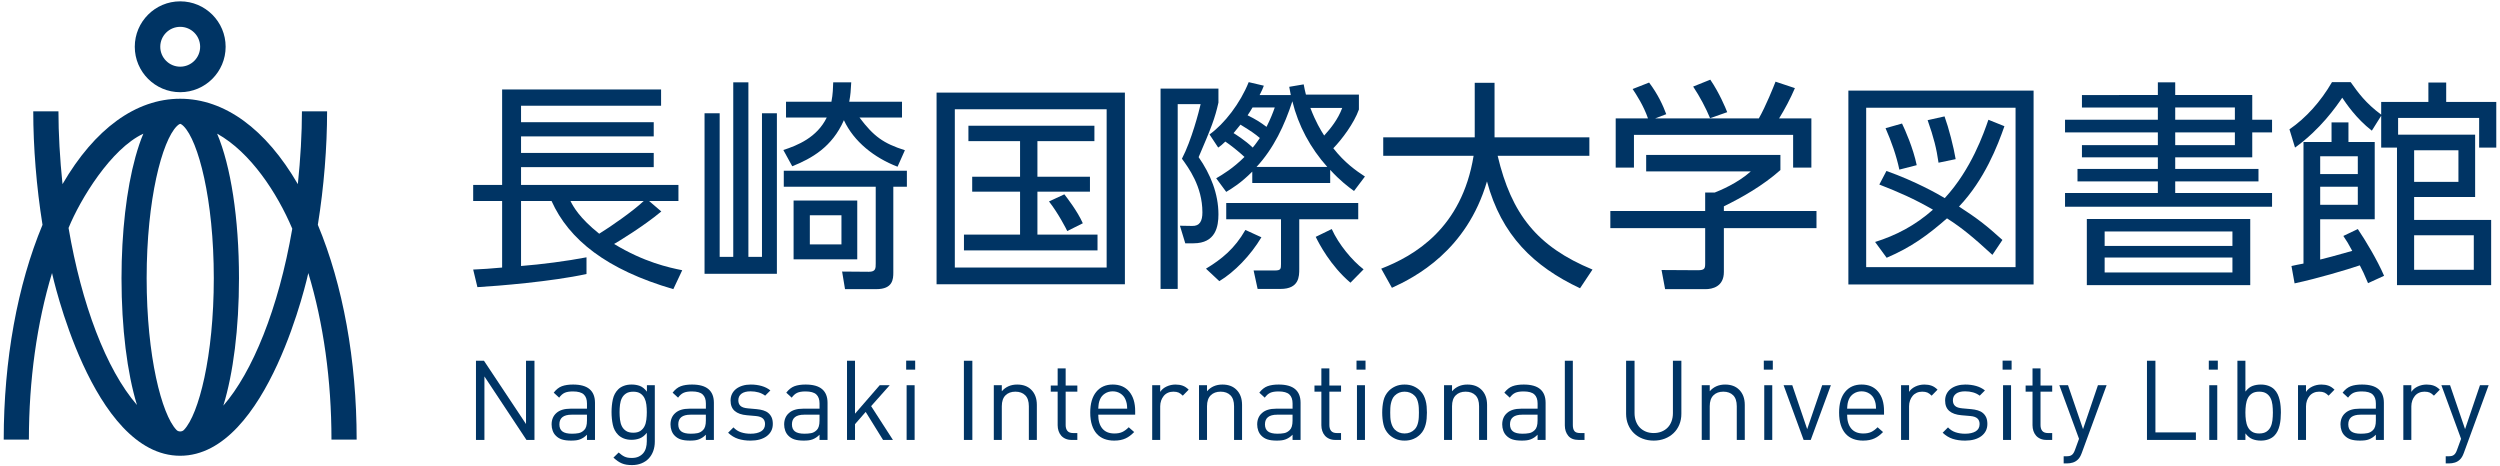
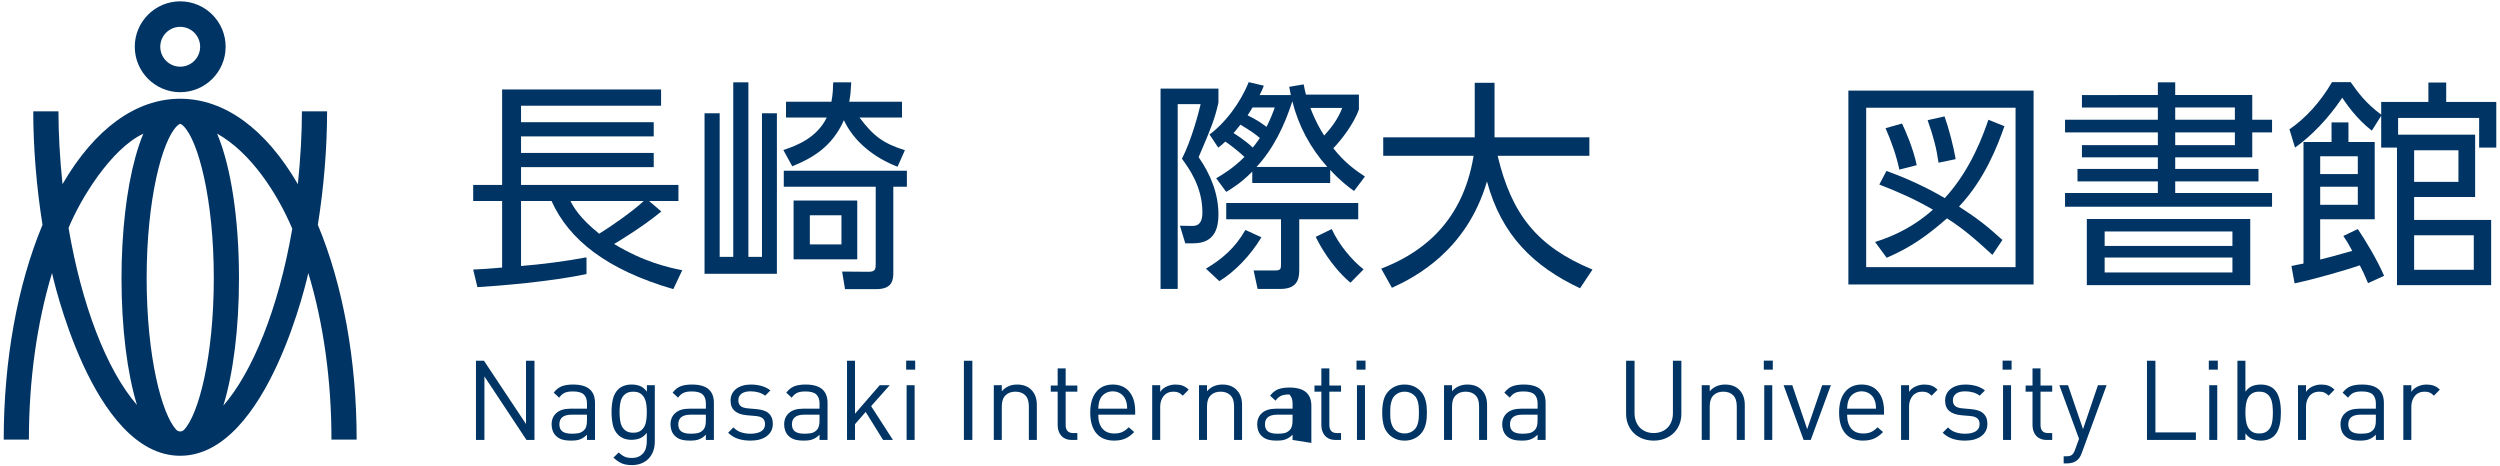
<svg xmlns="http://www.w3.org/2000/svg" width="268px" height="50px" viewBox="0 0 268 50">
  <g fill="#003464">
    <path d="m14.448 5.012c0-2.686 2.183-4.868 4.869-4.868 2.689 0 4.871 2.182 4.871 4.868 0 2.688-2.182 4.871-4.871 4.871-2.686 0-4.869-2.183-4.869-4.871zm4.869 2.136c1.182 0 2.138-.957 2.138-2.136 0-1.179-.956-2.135-2.138-2.135-1.177 0-2.136.956-2.136 2.135 0 1.18.959 2.136 2.136 2.136z" />
    <path d="m34.073 24.102c.655-4.073.992-8.34.992-12.169h-2.697c0 2.323-.154 5.105-.439 7.806-3.441-5.923-7.861-9.154-12.614-9.154-4.75 0-9.172 3.23-12.614 9.154-.283-2.701-.435-5.483-.435-7.806h-2.701c0 3.83.341 8.096.992 12.169-2.691 6.461-4.158 14.499-4.158 23.025h2.699c0-6.369.86-12.509 2.48-17.857 0 0 4.259 19.588 13.736 19.588 9.481 0 13.738-19.588 13.738-19.588 1.623 5.347 2.482 11.488 2.482 17.857h2.7c0-8.526-1.468-16.564-4.16-23.025zm-19.39 19.314c-3.319-3.835-5.944-10.821-7.334-18.98 1.246-3.059 4.542-8.489 8.018-10.105-.307.724-.586 1.552-.846 2.486-.964 3.493-1.495 8.116-1.495 13.015 0 5.355.607 10.141 1.657 13.585zm5.057 2.648c-.094.114-.246.187-.422.187-.177 0-.327-.068-.422-.187-1.553-1.647-3.175-7.842-3.175-16.238 0-8.484 1.663-14.728 3.23-16.296.207-.205.335-.252.367-.252.037 0 .162.047.369.252 1.567 1.568 3.233 7.812 3.233 16.296 0 8.396-1.625 14.592-3.179 16.238zm4.202-2.582c1.059-3.446 1.678-8.26 1.678-13.651 0-6.438-.882-12.055-2.345-15.504 3.609 2.008 6.454 6.403 8.057 10.19-1.481 8.619-4.299 15.421-7.39 18.965z" />
    <path d="m70.892 22.669c-1.909 1.599-4.797 3.341-5.06 3.484 3.222 1.956 5.871 2.529 7.303 2.815l-.954 2.028c-7.136-2.076-11.193-5.298-13.055-9.45h-3.27v6.969c2.148-.167 4.916-.525 7.017-.931v1.79c-3.723.812-9.546 1.288-11.694 1.407l-.454-1.885c.979-.048 1.885-.096 3.103-.215v-7.136h-3.103v-1.718h3.103v-10.238h17.04v1.742h-15.012v1.766h14.224v1.527h-14.224v1.767h14.224v1.527h-14.224v1.909h16.873v1.718h-3.15zm-9.737-1.122c.287.573.932 1.79 3.079 3.508 1.169-.716 3.651-2.434 4.772-3.508z" />
    <path d="m77.149 12.144v15.393h1.456v-18.71h1.623v18.71h1.456v-15.393h1.599v17.206h-7.756v-17.206h1.622zm19.546-1.241v1.694h-4.559c1.527 2.028 2.554 2.769 4.868 3.508l-.787 1.767c-2.481-.955-4.678-2.673-5.751-4.988-1.266 2.888-3.461 4.105-5.537 4.94l-.954-1.742c1.527-.501 3.604-1.337 4.653-3.484h-4.367v-1.694h4.868c.167-.859.167-1.504.191-2.076h1.933c-.048.883-.071 1.312-.215 2.076h5.656zm.524 9.116h-1.455v9.188c0 .716-.048 1.789-1.814 1.789h-3.364l-.311-1.885 2.864.023c.739 0 .739-.357.739-.906v-8.21h-9.856v-1.718h13.197zm-5.321 7.78h-6.825v-6.301h6.825zm-1.694-4.726h-3.389v3.126h3.389z" />
-     <path d="m120.589 9.925v20.548h-20.189v-20.548zm-1.957 1.79h-16.275v16.968h16.275zm-1.312 3.412h-6.109v3.818h5.632v1.6h-5.632v4.605h6.443v1.694h-14.318v-1.694h6.014v-4.605h-5.131v-1.6h5.131v-3.818h-5.536v-1.646h13.507zm-2.911 9.642c-.096-.215-.979-1.933-1.957-3.174l1.646-.764c.238.311 1.384 1.766 1.98 3.103z" />
    <path d="m130.617 9.495v1.504c-.382 1.694-.74 2.625-2.124 5.847 1.265 1.813 2.124 3.914 2.124 6.133 0 1.289-.287 3.103-2.673 3.103h-.883l-.573-1.885 1.312.023c.812.024 1.098-.525 1.098-1.456 0-2.792-1.503-4.796-2.195-5.751 1.026-1.957 1.838-5.107 2.005-5.847h-2.458v19.808h-1.838v-21.479h6.205zm-1.337 19.307c1.694-1.026 3.079-2.147 4.225-4.152l1.718.787c-1.169 1.957-2.888 3.724-4.511 4.702l-1.432-1.337zm1.098-9.689c.692-.405 1.814-1.073 3.031-2.291-.692-.644-1.552-1.312-2.053-1.646-.334.334-.501.454-.764.645l-.931-1.408c1.6-1.146 3.294-3.341 4.2-5.607l1.623.381c-.144.358-.191.502-.453 1.003h3.341c-.071-.358-.096-.501-.167-.883l1.551-.263c.096.501.144.739.239 1.098h5.68v1.599c-.525 1.479-1.838 3.222-2.745 4.152 1.218 1.552 2.411 2.387 3.39 3.031l-1.17 1.551c-.62-.453-1.456-1.073-2.554-2.267v1.408h-8.353v-1.218c-1.241 1.241-2.124 1.767-2.792 2.172l-1.074-1.456zm8.902 4.392v5.322c0 .787 0 2.147-2.005 2.147h-2.458l-.43-1.98h2.291c.62 0 .645-.167.645-.692v-4.797h-5.871v-1.742h14.151v1.742h-6.323zm-4.225-8.711c-.501-.43-.907-.716-2.076-1.432-.405.501-.549.668-.74.907.191.119 1.266.787 2.053 1.551.334-.382.62-.835.764-1.026zm-.787-3.27c-.167.311-.311.502-.525.836.907.453 1.36.739 2.028 1.24.454-.906.692-1.527.883-2.076zm8.019 6.372c-1.814-2.028-3.103-4.415-3.747-7.04-.835 2.577-2.005 5.06-3.842 7.04zm-1.814-6.324c.573 1.504 1.099 2.363 1.48 2.959.716-.787 1.479-1.741 1.933-2.959zm2.291 12.982c.74 1.646 2.196 3.389 3.413 4.319l-1.408 1.433c-2.147-1.814-3.389-4.225-3.723-4.916z" />
    <path d="m158.091 8.875h2.124v5.847h10.166v1.98h-9.832c1.479 6.253 4.224 9.737 10.166 12.195l-1.336 2.005c-4.964-2.339-8.425-5.681-9.976-11.455-2.172 7.422-7.685 10.262-10.19 11.407l-1.146-2.053c3.556-1.384 8.639-4.319 9.903-12.1h-9.688v-1.98h9.809v-5.847z" />
-     <path d="m190.861 18.229c-1.909 1.694-4.081 2.912-6.062 3.891v.501h9.928v1.837h-9.928v4.702c0 1.575-1.241 1.837-1.957 1.837h-4.343l-.382-2.052 3.89.023c.739 0 .787-.19.787-.739v-3.771h-10.166v-1.837h10.166v-1.981h1.026c.549-.214 2.458-1.002 3.866-2.267h-11.217v-1.766h14.391zm-2.314-5.536c.739-1.289 1.599-3.437 1.79-3.938l2.076.691c-.478 1.122-1.074 2.243-1.694 3.246h3.46v5.274h-1.957v-3.509h-17.063v3.509h-1.957v-5.274h3.461c-.478-1.385-1.265-2.577-1.646-3.15l1.766-.692c.955 1.266 1.504 2.482 1.838 3.389l-1.193.454h11.121zm-5.227-.024c-.43-1.05-1.098-2.314-1.813-3.389l1.837-.739c.979 1.432 1.647 3.055 1.814 3.484l-1.838.644z" />
    <path d="m218.001 9.71v20.786h-19.855v-20.786zm-1.933 1.838h-16.014v17.087h16.014zm-1.193 1.98c-.716 2.053-2.124 5.728-4.869 8.615 1.909 1.241 2.864 1.957 4.654 3.58l-1.074 1.599c-2.028-1.861-3.222-2.864-4.868-3.914-2.053 1.79-3.795 3.079-6.468 4.225l-1.24-1.694c2.219-.692 4.295-1.767 6.204-3.461-2.028-1.169-3.675-1.885-5.751-2.696l.764-1.456c3.15 1.122 5.536 2.482 6.252 2.911 2.864-3.102 4.2-7.016 4.678-8.4l1.719.692zm-11.265 4.653c-.31-1.479-.859-3.03-1.479-4.438l1.766-.501c.335.692 1.193 2.625 1.575 4.463l-1.861.477zm4.2-.739c-.215-1.504-.501-2.673-1.169-4.559l1.813-.405c.453 1.241.979 3.293 1.193 4.582l-1.838.382z" />
    <path d="m231.322 10.187v-1.36h1.861v1.36h8.258v2.648h2.123v1.36h-2.123v2.673h-8.258v1.241h8.926v1.337h-8.926v1.24h10.381v1.479h-22.193v-1.479h9.951v-1.24h-8.615v-1.337h8.615v-1.241h-8.138v-1.312h8.138v-1.36h-9.951v-1.36h9.951v-1.312h-8.138v-1.336zm9.904 13.293v7.087h-17.518v-7.087zm-15.608 1.336v1.552h13.699v-1.552zm0 2.792v1.6h13.699v-1.6zm13.961-16.085h-6.396v1.312h6.396zm0 2.673h-6.396v1.36h6.396z" />
    <path d="m255.263 10.927h5.06v-2.076h1.909v2.076h5.369v4.893h-1.837v-3.174h-8.688v1.79h8.258v6.682h-6.539v2.458h8.257v6.992h-10.095v-14.748h-1.694v-3.412l-1.002 1.599c-1.694-1.312-2.769-2.936-3.174-3.532-.645.955-2.339 3.389-5.06 5.346l-.597-1.957c1.766-1.217 3.341-2.959 4.559-5.059h2.004c.812 1.145 1.6 2.243 3.27 3.483zm-2.506 13.627c.812 1.193 2.101 3.342 2.816 5.012l-1.719.788c-.405-.979-.597-1.36-.883-1.909-1.408.477-4.534 1.407-6.992 1.933l-.334-1.861c.167-.048 1.026-.215 1.289-.263v-13.03h3.007v-2.1h1.813v2.1h2.816v8.281h-5.848v4.319c.502-.119 1.694-.43 3.437-.931-.405-.764-.597-1.074-.954-1.599l1.551-.74zm0-7.804h-4.033v1.909h4.033zm0 3.27h-4.033v1.934h4.033zm10.787-3.914h-4.749v3.39h4.749zm1.646 9.116h-6.396v3.699h6.396z" />
    <path d="m56.437 47.161-4.507-6.808v6.808h-.906v-8.488h.858l4.507 6.784v-6.784h.906v8.488z" />
    <path d="m62.923 47.161v-.56c-.119.119-.238.219-.357.298s-.244.145-.375.196c-.132.052-.274.088-.43.107s-.332.03-.53.03c-.405 0-.737-.042-.996-.125-.258-.084-.479-.221-.661-.412-.144-.143-.253-.319-.328-.53-.076-.211-.113-.431-.113-.662 0-.517.173-.928.519-1.233.346-.307.849-.459 1.508-.459h1.765v-.561c0-.43-.115-.751-.346-.966s-.615-.322-1.156-.322c-.382 0-.68.05-.895.149-.214.1-.409.272-.584.519l-.584-.536c.263-.342.555-.572.876-.692.322-.119.722-.179 1.198-.179.795 0 1.385.165 1.771.495s.579.816.579 1.461v3.981h-.859zm0-2.706h-1.645c-.875 0-1.312.346-1.312 1.037 0 .342.106.595.321.757.215.163.557.245 1.025.245.255 0 .491-.02.71-.06.218-.04.419-.151.602-.334.199-.191.298-.528.298-1.014v-.632z" />
    <path d="m70.029 48.348c-.111.307-.271.57-.477.793-.207.223-.464.397-.77.524-.306.128-.649.191-1.031.191-.223 0-.421-.015-.596-.043s-.34-.074-.495-.139-.304-.147-.447-.248c-.143-.102-.294-.225-.453-.369l.561-.549c.111.096.215.179.31.251.096.071.197.133.305.185s.225.089.352.113c.127.023.274.035.441.035.286 0 .53-.047.733-.142.202-.095.369-.221.5-.378.132-.158.227-.345.286-.562s.09-.451.09-.703v-.91c-.238.298-.493.497-.763.599-.271.102-.564.152-.883.152-.302 0-.574-.048-.816-.143-.243-.096-.443-.223-.603-.382-.294-.294-.486-.655-.578-1.085s-.137-.882-.137-1.359c0-.477.045-.93.137-1.359.092-.429.284-.791.578-1.085.159-.158.361-.284.608-.375.246-.092.521-.138.822-.138.326 0 .622.05.889.149s.519.304.757.614v-.691h.847v6.045c0 .365-.056.701-.167 1.007zm-.691-4.161c0-.278-.016-.55-.048-.812-.031-.264-.1-.496-.202-.699-.104-.203-.251-.369-.441-.496-.191-.128-.445-.191-.764-.191-.317 0-.574.063-.769.191-.195.127-.344.293-.447.496s-.171.436-.202.699c-.032.263-.048.534-.048.812 0 .271.016.54.048.808.031.267.099.502.202.705s.252.368.447.496c.194.128.451.191.769.191.318 0 .572-.063.764-.191.19-.128.338-.293.441-.496.103-.203.171-.438.202-.705.032-.268.048-.536.048-.808z" />
    <path d="m75.669 47.161v-.56c-.119.119-.238.219-.357.298s-.245.145-.376.196-.274.088-.429.107c-.155.02-.332.03-.531.03-.405 0-.737-.042-.995-.125-.259-.084-.479-.221-.662-.412-.143-.143-.252-.319-.328-.53-.075-.211-.113-.431-.113-.662 0-.517.173-.928.52-1.233.346-.307.848-.459 1.508-.459h1.765v-.561c0-.43-.115-.751-.346-.966s-.616-.322-1.156-.322c-.382 0-.68.05-.895.149s-.409.272-.584.519l-.585-.536c.263-.342.555-.572.877-.692.321-.119.721-.179 1.198-.179.795 0 1.385.165 1.771.495s.578.816.578 1.461v3.981zm0-2.706h-1.646c-.874 0-1.312.346-1.312 1.037 0 .342.107.595.322.757.214.163.556.245 1.025.245.254 0 .49-.02.709-.06s.419-.151.603-.334c.198-.191.298-.528.298-1.014v-.632z" />
    <path d="m82.846 45.444c0 .286-.058.539-.173.758s-.278.405-.489.561c-.211.154-.461.271-.751.352-.29.079-.614.119-.972.119-.501 0-.946-.064-1.335-.191-.39-.127-.748-.346-1.073-.655l.572-.572c.23.246.501.421.811.524s.647.155 1.014.155c.484 0 .866-.086 1.145-.257s.417-.431.417-.78c0-.255-.077-.453-.232-.597-.155-.143-.403-.23-.745-.262l-.966-.084c-.572-.048-1.008-.2-1.306-.459-.298-.258-.447-.63-.447-1.115 0-.27.054-.51.161-.721s.257-.39.447-.537c.19-.146.419-.26.686-.34.267-.079.555-.119.864-.119.422 0 .812.052 1.175.155.361.104.674.263.936.477l-.561.561c-.206-.159-.442-.276-.709-.352s-.551-.113-.853-.113c-.43 0-.755.086-.978.257s-.334.407-.334.709c0 .255.077.453.232.596.155.144.419.231.793.263l.942.084c.254.023.488.067.703.131s.397.159.548.286c.151.127.269.284.353.471.083.188.125.42.125.697z" />
    <path d="m87.853 47.161v-.56c-.119.119-.238.219-.357.298s-.244.145-.375.196c-.132.052-.274.088-.43.107s-.332.03-.53.03c-.405 0-.737-.042-.996-.125-.258-.084-.479-.221-.661-.412-.144-.143-.253-.319-.328-.53-.076-.211-.113-.431-.113-.662 0-.517.173-.928.519-1.233.346-.307.849-.459 1.508-.459h1.765v-.561c0-.43-.115-.751-.346-.966s-.615-.322-1.156-.322c-.382 0-.68.05-.895.149-.214.1-.409.272-.584.519l-.584-.536c.263-.342.555-.572.876-.692.322-.119.722-.179 1.198-.179.795 0 1.385.165 1.771.495s.579.816.579 1.461v3.981h-.859zm0-2.706h-1.645c-.875 0-1.312.346-1.312 1.037 0 .342.106.595.321.757.215.163.557.245 1.025.245.255 0 .491-.02.71-.06.218-.04.419-.151.602-.334.199-.191.298-.528.298-1.014v-.632z" />
    <path d="m94.662 47.161-1.86-3.004-1.145 1.312v1.692h-.858v-8.488h.858v5.675l2.647-3.052h1.072l-1.991 2.241 2.337 3.624h-1.061z" />
    <path d="m97.141 39.626v-.966h.966v.966zm.048 7.535v-5.865h.858v5.865z" />
    <path d="m103.33 47.161v-8.488h.906v8.488z" />
    <path d="m110.293 47.161v-3.612c0-.524-.129-.916-.388-1.175-.258-.258-.61-.387-1.055-.387-.445 0-.799.131-1.062.394-.263.262-.394.651-.394 1.168v3.612h-.858v-5.865h.858v.644c.421-.478.97-.716 1.646-.716.636 0 1.137.184 1.502.549.406.397.608.941.608 1.634v3.755z" />
    <path d="m114.883 47.161c-.246 0-.465-.041-.655-.125-.19-.083-.348-.196-.471-.34-.124-.143-.217-.31-.28-.5-.063-.191-.096-.394-.096-.608v-3.601h-.739v-.656h.739v-1.836h.858v1.836h1.252v.656h-1.252v3.576c0 .271.063.481.191.633.127.15.329.227.607.227h.453v.738h-.608z" />
    <path d="m117.732 44.455c0 .64.147 1.136.441 1.487s.724.527 1.288.527c.342 0 .626-.054.853-.16.227-.107.455-.276.686-.507l.584.513c-.151.151-.3.284-.447.397-.146.112-.304.207-.471.284s-.35.136-.549.176c-.198.04-.425.061-.68.061-.389 0-.741-.06-1.055-.179-.314-.12-.582-.303-.805-.549s-.396-.559-.519-.936c-.124-.378-.186-.825-.186-1.342 0-.954.215-1.693.645-2.218.429-.524 1.018-.787 1.765-.787.763 0 1.354.255 1.776.764.421.509.632 1.2.632 2.074v.394h-3.959zm3.053-1.192c-.023-.127-.067-.271-.131-.429-.111-.271-.29-.485-.537-.645-.246-.159-.524-.238-.834-.238-.311 0-.589.079-.835.238s-.425.374-.536.645c-.032.079-.059.152-.078.22-.02.068-.035.138-.048.209-.012.071-.021.151-.029.238-.008.088-.016.191-.024.311h3.101c-.008-.238-.024-.422-.048-.549z" />
    <path d="m126.795 42.416c-.159-.159-.311-.27-.453-.334-.144-.063-.33-.095-.561-.095-.215 0-.409.039-.584.119-.176.079-.322.19-.441.334-.119.143-.213.31-.28.5-.067.191-.102.398-.102.62v3.601h-.858v-5.865h.858v.715c.159-.246.388-.439.686-.578s.618-.209.96-.209c.278 0 .53.04.757.119.227.08.443.223.65.43l-.632.644z" />
    <path d="m132.291 47.161v-3.612c0-.524-.129-.916-.388-1.175-.258-.258-.61-.387-1.055-.387-.445 0-.799.131-1.062.394-.263.262-.394.651-.394 1.168v3.612h-.858v-5.865h.858v.644c.421-.478.97-.716 1.646-.716.636 0 1.137.184 1.502.549.406.397.608.941.608 1.634v3.755z" />
-     <path d="m138.562 47.161v-.56c-.119.119-.238.219-.357.298s-.245.145-.376.196-.274.088-.429.107c-.155.02-.332.03-.531.03-.405 0-.737-.042-.995-.125-.259-.084-.479-.221-.662-.412-.143-.143-.252-.319-.328-.53-.075-.211-.113-.431-.113-.662 0-.517.173-.928.52-1.233.346-.307.848-.459 1.508-.459h1.765v-.561c0-.43-.115-.751-.346-.966s-.616-.322-1.156-.322c-.382 0-.68.05-.895.149s-.409.272-.584.519l-.585-.536c.263-.342.555-.572.877-.692.321-.119.721-.179 1.198-.179.795 0 1.385.165 1.771.495s.578.816.578 1.461v3.981zm0-2.706h-1.646c-.874 0-1.312.346-1.312 1.037 0 .342.107.595.322.757.214.163.556.245 1.025.245.254 0 .49-.02.709-.06s.419-.151.603-.334c.198-.191.298-.528.298-1.014v-.632z" />
+     <path d="m138.562 47.161v-.56c-.119.119-.238.219-.357.298s-.245.145-.376.196-.274.088-.429.107c-.155.02-.332.03-.531.03-.405 0-.737-.042-.995-.125-.259-.084-.479-.221-.662-.412-.143-.143-.252-.319-.328-.53-.075-.211-.113-.431-.113-.662 0-.517.173-.928.52-1.233.346-.307.848-.459 1.508-.459h1.765v-.561c0-.43-.115-.751-.346-.966c-.382 0-.68.05-.895.149s-.409.272-.584.519l-.585-.536c.263-.342.555-.572.877-.692.321-.119.721-.179 1.198-.179.795 0 1.385.165 1.771.495s.578.816.578 1.461v3.981zm0-2.706h-1.646c-.874 0-1.312.346-1.312 1.037 0 .342.107.595.322.757.214.163.556.245 1.025.245.254 0 .49-.02.709-.06s.419-.151.603-.334c.198-.191.298-.528.298-1.014v-.632z" />
    <path d="m143.152 47.161c-.246 0-.465-.041-.655-.125-.19-.083-.348-.196-.471-.34-.124-.143-.217-.31-.28-.5-.063-.191-.096-.394-.096-.608v-3.601h-.739v-.656h.739v-1.836h.858v1.836h1.252v.656h-1.252v3.576c0 .271.063.481.191.633.127.15.329.227.607.227h.453v.738h-.608z" />
    <path d="m145.418 39.626v-.966h.966v.966zm.048 7.535v-5.865h.858v5.865z" />
    <path d="m152.966 44.228c0 .223-.011.443-.03.662s-.056.425-.107.62c-.052.194-.123.381-.214.56-.092.179-.213.345-.364.495-.207.207-.449.369-.728.489-.278.119-.596.179-.953.179-.358 0-.676-.06-.954-.179-.278-.12-.521-.282-.728-.489-.294-.302-.486-.653-.578-1.055s-.137-.829-.137-1.282.045-.88.137-1.281.284-.754.578-1.056c.207-.207.449-.369.728-.489.278-.119.596-.179.954-.179.357 0 .675.06.953.179.278.12.521.282.728.489.151.151.272.316.364.495.091.179.162.365.214.561.052.194.088.399.107.613.02.215.03.438.03.668zm-.858 0c0-.167-.005-.334-.013-.501s-.027-.329-.06-.488c-.031-.159-.077-.311-.137-.453-.06-.144-.146-.267-.256-.37-.286-.286-.645-.429-1.073-.429-.422 0-.775.143-1.062.429-.104.104-.187.227-.25.37-.064.143-.113.294-.149.453s-.058.321-.065.488-.012.334-.012.501.004.334.012.501.029.33.065.488c.036.159.085.309.149.447.063.14.146.265.25.376.286.286.64.429 1.062.429.429 0 .787-.143 1.073-.429.11-.111.196-.236.256-.376.06-.139.105-.288.137-.447.032-.158.052-.321.06-.488s.013-.334.013-.501z" />
    <path d="m158.557 47.161v-3.612c0-.524-.129-.916-.388-1.175-.258-.258-.61-.387-1.055-.387-.445 0-.799.131-1.062.394-.263.262-.394.651-.394 1.168v3.612h-.858v-5.865h.858v.644c.421-.478.97-.716 1.646-.716.636 0 1.137.184 1.502.549.406.397.608.941.608 1.634v3.755z" />
    <path d="m164.829 47.161v-.56c-.119.119-.238.219-.357.298s-.245.145-.376.196-.274.088-.429.107c-.155.02-.332.03-.531.03-.405 0-.737-.042-.995-.125-.259-.084-.479-.221-.662-.412-.143-.143-.252-.319-.328-.53-.075-.211-.113-.431-.113-.662 0-.517.173-.928.52-1.233.346-.307.848-.459 1.508-.459h1.765v-.561c0-.43-.115-.751-.346-.966s-.616-.322-1.156-.322c-.382 0-.68.05-.895.149s-.409.272-.584.519l-.585-.536c.263-.342.555-.572.877-.692.321-.119.721-.179 1.198-.179.795 0 1.385.165 1.771.495s.578.816.578 1.461v3.981zm0-2.706h-1.646c-.874 0-1.312.346-1.312 1.037 0 .342.107.595.322.757.214.163.556.245 1.025.245.254 0 .49-.02.709-.06s.419-.151.603-.334c.198-.191.298-.528.298-1.014v-.632z" />
-     <path d="m169.24 47.161c-.509 0-.884-.148-1.126-.446-.243-.299-.364-.67-.364-1.115v-6.927h.858v6.891c0 .287.056.501.167.645.111.143.318.215.62.215h.465v.738h-.62z" />
    <path d="m180.024 45.522c-.146.354-.354.657-.62.912-.266.254-.58.451-.941.59-.362.139-.757.209-1.187.209-.429 0-.824-.07-1.187-.209-.361-.139-.674-.336-.936-.59-.263-.255-.467-.559-.614-.912s-.221-.741-.221-1.163v-5.687h.906v5.615c0 .318.05.61.149.876.099.267.238.491.417.674.179.184.394.326.644.43.251.104.531.155.841.155.311 0 .592-.052.847-.155.254-.104.471-.246.649-.43.18-.183.318-.407.418-.674.099-.266.148-.558.148-.876v-5.615h.906v5.687c0 .422-.073.81-.221 1.163z" />
    <path d="m186.182 47.161v-3.612c0-.524-.129-.916-.387-1.175-.259-.258-.61-.387-1.056-.387s-.799.131-1.061.394c-.263.262-.394.651-.394 1.168v3.612h-.858v-5.865h.858v.644c.421-.478.97-.716 1.646-.716.636 0 1.136.184 1.502.549.405.397.608.941.608 1.634v3.755z" />
    <path d="m189.08 39.626v-.966h.966v.966zm.048 7.535v-5.865h.858v5.865z" />
    <path d="m194.112 47.161h-.764l-2.146-5.865h.93l1.598 4.709 1.609-4.709h.93l-2.157 5.865z" />
    <path d="m198.011 44.455c0 .64.147 1.136.441 1.487s.723.527 1.287.527c.342 0 .626-.054.853-.16.227-.107.455-.276.686-.507l.585.513c-.151.151-.301.284-.447.397-.147.112-.305.207-.472.284-.166.077-.35.136-.548.176-.199.04-.426.061-.68.061-.39 0-.741-.06-1.056-.179-.313-.12-.582-.303-.805-.549s-.396-.559-.519-.936c-.123-.378-.185-.825-.185-1.342 0-.954.215-1.693.644-2.218.43-.524 1.018-.787 1.765-.787.764 0 1.355.255 1.776.764.422.509.632 1.2.632 2.074v.394h-3.958zm3.053-1.192c-.024-.127-.068-.271-.132-.429-.111-.271-.29-.485-.536-.645-.247-.159-.524-.238-.835-.238-.31 0-.588.079-.834.238-.247.159-.426.374-.537.645-.031.079-.058.152-.077.22-.021.068-.036.138-.048.209s-.022.151-.03.238c-.008.088-.016.191-.023.311h3.1c-.008-.238-.023-.422-.047-.549z" />
    <path d="m207.072 42.416c-.159-.159-.31-.27-.453-.334-.143-.063-.33-.095-.561-.095-.214 0-.409.039-.584.119-.175.079-.322.19-.441.334-.119.143-.213.31-.28.5-.067.191-.101.398-.101.62v3.601h-.858v-5.865h.858v.715c.158-.246.387-.439.686-.578.298-.139.617-.209.96-.209.277 0 .53.04.757.119.227.08.442.223.649.43l-.632.644z" />
    <path d="m213.046 45.444c0 .286-.058.539-.173.758s-.278.405-.489.561c-.211.154-.461.271-.751.352-.29.079-.614.119-.972.119-.501 0-.946-.064-1.335-.191-.39-.127-.748-.346-1.073-.655l.572-.572c.23.246.501.421.811.524s.647.155 1.014.155c.484 0 .866-.086 1.145-.257s.417-.431.417-.78c0-.255-.077-.453-.232-.597-.155-.143-.403-.23-.745-.262l-.966-.084c-.572-.048-1.008-.2-1.306-.459-.298-.258-.447-.63-.447-1.115 0-.27.054-.51.161-.721s.257-.39.447-.537c.19-.146.419-.26.686-.34.267-.079.555-.119.864-.119.422 0 .812.052 1.175.155.361.104.674.263.936.477l-.561.561c-.206-.159-.442-.276-.709-.352s-.551-.113-.853-.113c-.43 0-.755.086-.978.257s-.334.407-.334.709c0 .255.077.453.232.596.155.144.419.231.793.263l.942.084c.254.023.488.067.703.131s.397.159.548.286c.151.127.269.284.353.471.083.188.125.42.125.697z" />
    <path d="m214.678 39.626v-.966h.966v.966zm.048 7.535v-5.865h.858v5.865z" />
    <path d="m219.388 47.161c-.246 0-.465-.041-.656-.125-.19-.083-.348-.196-.471-.34-.123-.143-.217-.31-.28-.5-.063-.191-.095-.394-.095-.608v-3.601h-.739v-.656h.739v-1.836h.858v1.836h1.252v.656h-1.252v3.576c0 .271.063.481.19.633.127.15.33.227.608.227h.453v.738h-.608z" />
    <path d="m223.156 48.58c-.111.311-.25.541-.417.692-.159.15-.338.256-.537.315-.198.06-.401.09-.607.09h-.37v-.764h.263c.15 0 .276-.012.375-.035.1-.024.186-.065.257-.126.071-.06.133-.135.185-.227.052-.091.102-.204.149-.34l.417-1.145-2.11-5.746h.93l1.61 4.709 1.598-4.709h.93l-2.671 7.284z" />
    <path d="m230.155 47.161v-8.488h.906v7.678h4.34v.811z" />
    <path d="m236.784 39.626v-.966h.966v.966zm.048 7.535v-5.865h.858v5.865z" />
    <path d="m244.511 44.228c0 .23-.01.461-.03.691-.02.23-.056.455-.107.674s-.123.423-.214.614c-.092.19-.213.361-.364.513-.159.159-.361.284-.607.375-.247.092-.521.138-.823.138-.326 0-.624-.052-.894-.155-.271-.104-.525-.31-.764-.62v.703h-.858v-8.488h.858v3.303c.238-.303.493-.503.764-.603.27-.1.567-.149.894-.149.302 0 .576.046.823.138.246.091.448.217.607.375.151.151.272.322.364.513.091.191.162.396.214.614s.088.443.107.674c.021.23.03.461.03.691zm-.858 0c0-.286-.017-.564-.048-.835-.032-.27-.1-.508-.203-.715-.103-.207-.252-.374-.446-.501-.195-.127-.451-.19-.77-.19s-.574.063-.769.19c-.195.127-.345.294-.447.501-.104.207-.173.445-.209.715-.036.271-.054.549-.054.835s.018.564.054.835c.036.27.105.509.209.715.103.207.252.374.447.501.194.127.45.19.769.19s.574-.063.77-.19c.194-.127.344-.294.446-.501.104-.206.171-.445.203-.715.031-.271.048-.549.048-.835z" />
    <path d="m249.626 42.416c-.159-.159-.311-.27-.453-.334-.144-.063-.33-.095-.561-.095-.215 0-.409.039-.584.119-.176.079-.322.19-.441.334-.119.143-.213.31-.28.5-.067.191-.102.398-.102.62v3.601h-.858v-5.865h.858v.715c.159-.246.388-.439.686-.578s.618-.209.96-.209c.278 0 .53.04.757.119.227.08.443.223.65.43l-.632.644z" />
    <path d="m254.692 47.161v-.56c-.119.119-.238.219-.357.298s-.244.145-.375.196c-.132.052-.274.088-.43.107s-.332.03-.53.03c-.405 0-.737-.042-.996-.125-.258-.084-.479-.221-.661-.412-.144-.143-.253-.319-.328-.53-.076-.211-.113-.431-.113-.662 0-.517.173-.928.519-1.233.346-.307.849-.459 1.508-.459h1.765v-.561c0-.43-.115-.751-.346-.966s-.615-.322-1.156-.322c-.382 0-.68.05-.895.149-.214.1-.409.272-.584.519l-.584-.536c.263-.342.555-.572.876-.692.322-.119.722-.179 1.198-.179.795 0 1.385.165 1.771.495s.579.816.579 1.461v3.981h-.859zm0-2.706h-1.645c-.875 0-1.312.346-1.312 1.037 0 .342.106.595.321.757.215.163.557.245 1.025.245.255 0 .491-.02.71-.06.218-.04.419-.151.602-.334.199-.191.298-.528.298-1.014v-.632z" />
    <path d="m260.917 42.416c-.159-.159-.311-.27-.453-.334-.144-.063-.33-.095-.561-.095-.215 0-.409.039-.584.119-.176.079-.322.19-.441.334-.119.143-.213.31-.28.5-.067.191-.102.398-.102.62v3.601h-.858v-5.865h.858v.715c.159-.246.388-.439.686-.578s.618-.209.96-.209c.278 0 .53.04.757.119.227.08.443.223.65.43l-.632.644z" />
-     <path d="m264.112 48.58c-.111.311-.251.541-.418.692-.159.15-.338.256-.536.315-.199.06-.401.09-.608.09h-.369v-.764h.262c.151 0 .276-.012.376-.035.1-.024.185-.065.256-.126.072-.06.134-.135.186-.227.051-.091.101-.204.148-.34l.418-1.145-2.11-5.746h.93l1.609 4.709 1.598-4.709h.93l-2.67 7.284z" />
  </g>
</svg>